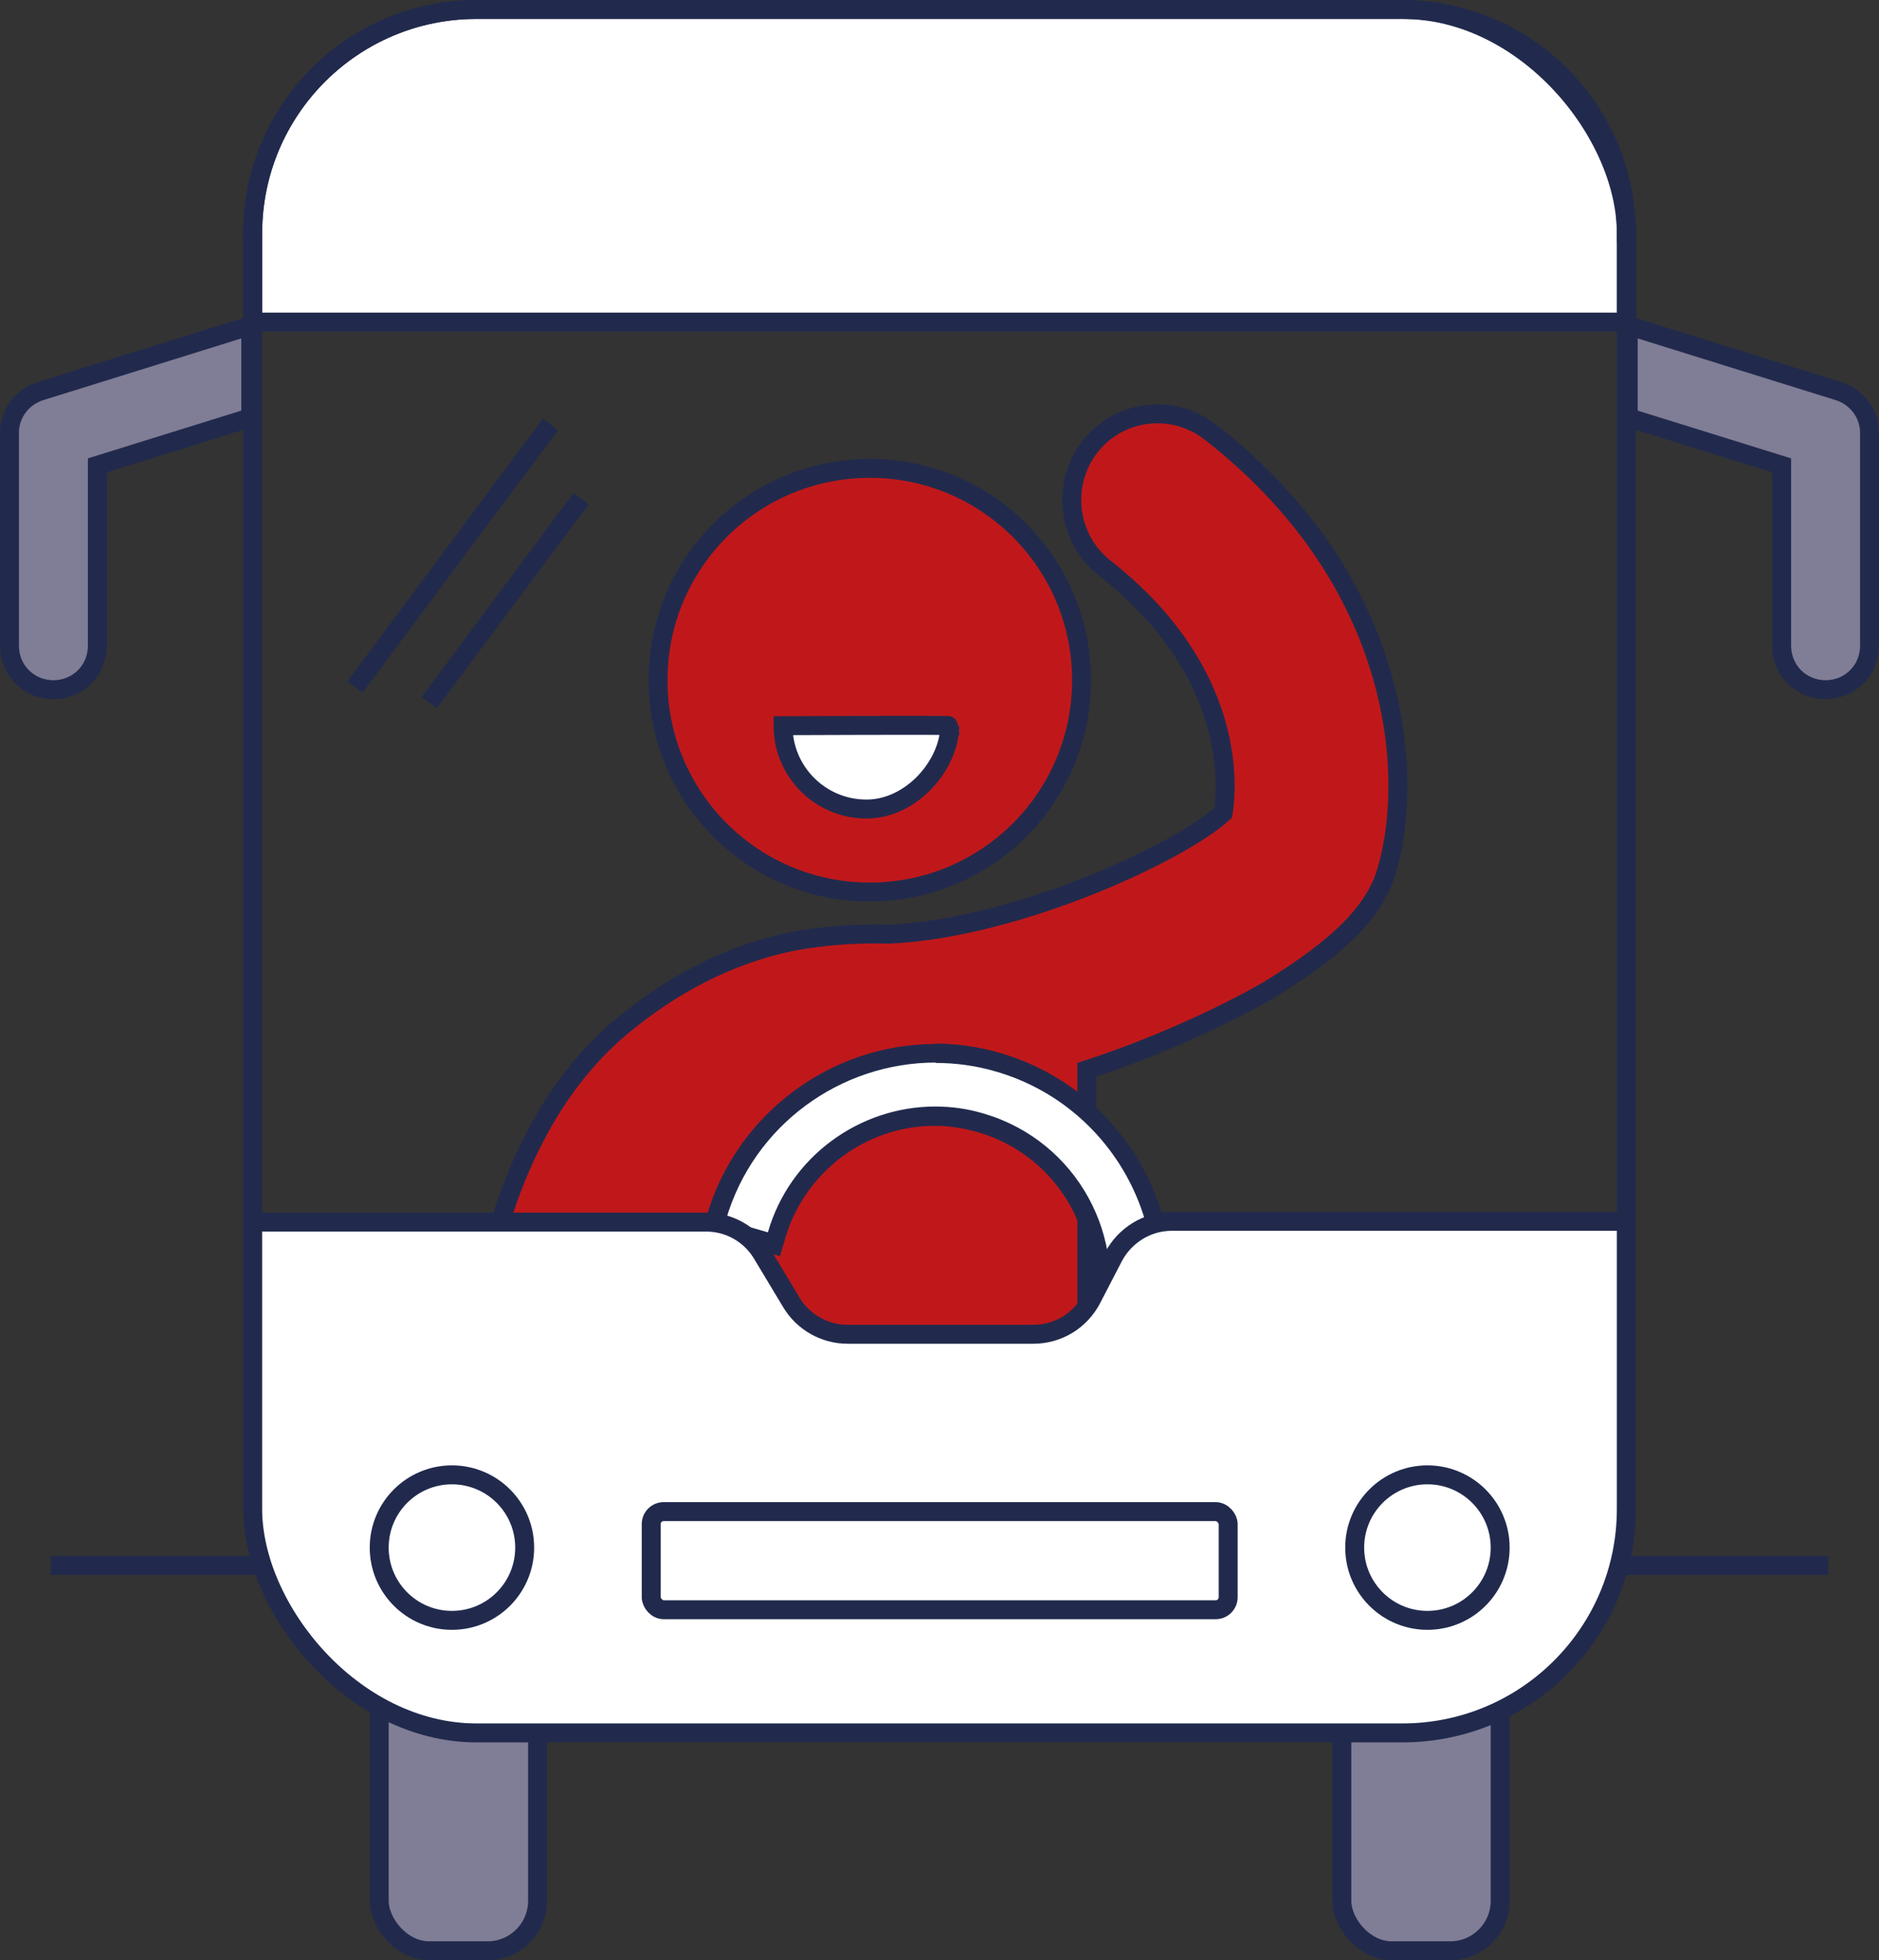
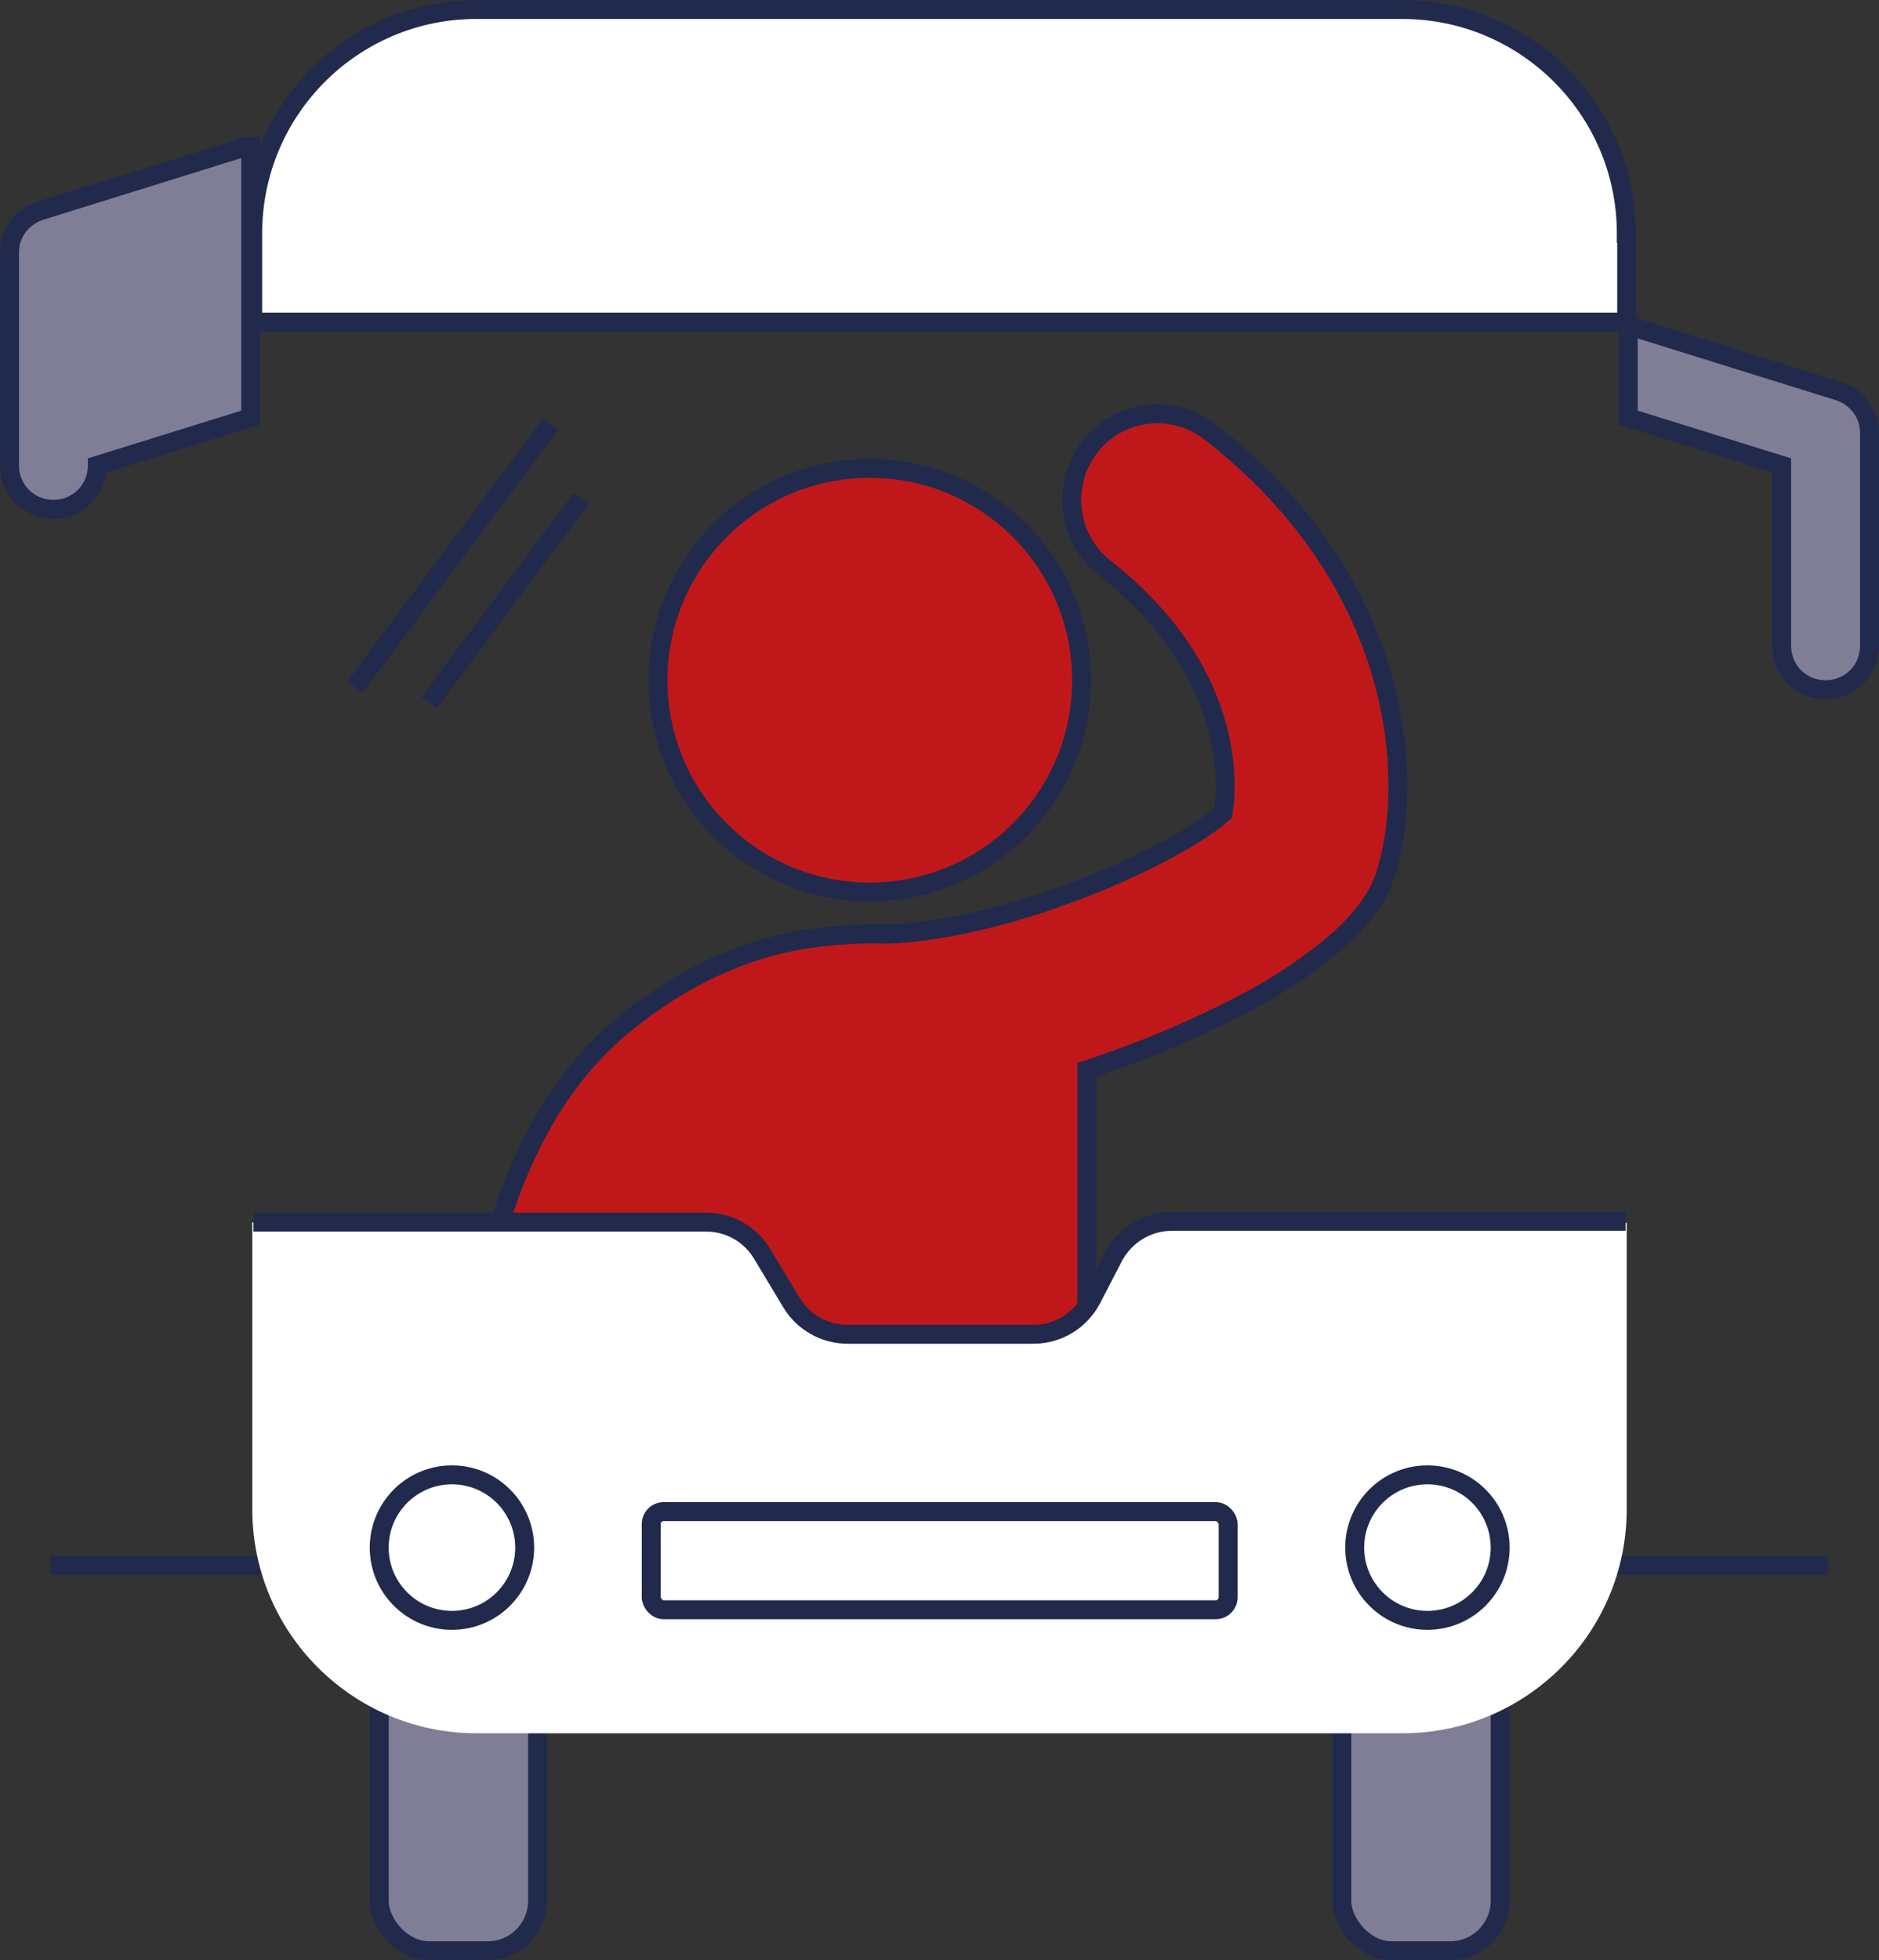
<svg xmlns="http://www.w3.org/2000/svg" id="Layer_1" viewBox="0 0 49.6 51.73">
  <rect x="0" y="0" width="49.6" height="51.73" fill="#333333" stroke="none" />
  <defs>
    <style>.cls-1{fill:#212a4d;}.cls-1,.cls-2{stroke-width:0px;}.cls-3{stroke-linecap:round;}.cls-3,.cls-4,.cls-5,.cls-6,.cls-7{stroke:#212a4d;stroke-miterlimit:10;stroke-width:.5px;}.cls-3,.cls-4,.cls-2{fill:#fff;}.cls-5{fill:#c0181a;}.cls-6{fill:#807d96;}.cls-7{fill:none;}</style>
  </defs>
  <line class="cls-7" x1="1.34" y1="41.31" x2="48.26" y2="41.31" />
  <path class="cls-5" d="M28.55,17.95c0,3.09-2.5,5.59-5.59,5.59s-5.59-2.5-5.59-5.59,2.5-5.59,5.59-5.59,5.59,2.5,5.59,5.59Z" />
  <path class="cls-5" d="M12.7,34.26c.06-.32.13-.64.21-.95.56-2.27,1.57-4.59,3.46-6.19,1.31-1.1,2.86-1.95,4.62-2.29.77-.14,1.61-.2,2.41-.18h.11c3.34-.16,7.64-2.15,8.78-3.2.12-.77.31-3.76-3.13-6.46-.98-.77-1.16-2.2-.39-3.2.77-.99,2.2-1.16,3.19-.38,5.16,4.03,5.32,9.2,4.67,11.47-.27,1.09-1.21,2.06-3.08,3.21-.04.03-2.06,1.23-4.86,2.14v9.5" />
-   <path class="cls-3" d="M25.07,19.15c0,1.01-.99,2.2-2.2,2.2s-2.2-.98-2.2-2.2c0,0,4.41-.02,4.41,0Z" />
-   <path class="cls-2" d="M28.8,35.29l.07-.24c.67-2.31-.66-4.73-2.96-5.4-.4-.12-.81-.18-1.22-.18-1.93,0-3.65,1.29-4.18,3.14l-.07.24-1.6-.46.07-.24c.74-2.55,3.12-4.34,5.78-4.34.57,0,1.13.08,1.68.24,3.19.93,5.03,4.28,4.1,7.47l-.07.24-1.6-.46Z" />
-   <path class="cls-1" d="M24.69,28.05c.53,0,1.07.07,1.61.23,3.05.89,4.82,4.1,3.93,7.15l-1.11-.32c.71-2.44-.7-5-3.14-5.72-.43-.13-.86-.19-1.29-.19-1.99,0-3.84,1.31-4.42,3.32l-1.11-.32c.73-2.52,3.04-4.16,5.54-4.16M24.69,27.55h0c-2.77,0-5.25,1.86-6.03,4.52l-.14.48.48.14,1.11.32.48.14.14-.48c.51-1.74,2.13-2.96,3.94-2.96.39,0,.77.06,1.15.17,2.17.63,3.43,2.92,2.79,5.09l-.14.48.48.14,1.11.32.48.14.14-.48c.97-3.32-.95-6.81-4.27-7.78-.57-.17-1.16-.25-1.75-.25h0Z" />
  <rect class="cls-6" x="10.01" y="41.77" width="4.18" height="9.71" rx="1.32" ry="1.32" />
  <rect class="cls-6" x="35.42" y="41.77" width="4.18" height="9.71" rx="1.32" ry="1.32" />
  <path class="cls-2" d="M42.94,32.26v7.57c0,3.26-2.65,5.91-5.92,5.91H12.58c-3.27,0-5.92-2.65-5.92-5.91v-7.57h11.99c.6,0,1.17.31,1.47.84l.77,1.29c.31.52.88.85,1.49.85h4.92c.65,0,1.24-.37,1.53-.94l.57-1.1c.3-.57.89-.93,1.53-.93h12.01Z" />
  <line class="cls-7" x1="14.53" y1="11.2" x2="9.37" y2="18.13" />
  <line class="cls-7" x1="15.34" y1="13.16" x2="11.33" y2="18.54" />
  <path class="cls-4" d="M42.94,6.16v2.34H6.67v-2.34C6.67,2.9,9.31.25,12.58.25h24.43c3.27,0,5.92,2.65,5.92,5.91Z" />
  <path class="cls-7" d="M6.69,32.25h11.95c.61,0,1.17.32,1.48.84l.77,1.28c.31.52.88.84,1.48.84h4.91c.65,0,1.24-.36,1.54-.94l.57-1.1c.3-.57.89-.94,1.54-.94h11.98" />
  <circle class="cls-4" cx="37.68" cy="40.84" r="1.92" />
  <circle class="cls-4" cx="11.93" cy="40.84" r="1.92" />
  <rect class="cls-4" x="17.19" y="39.89" width="15.23" height="2.59" rx=".33" ry=".33" />
-   <path class="cls-6" d="M6.62,8.62v2.4l-4.05,1.26v4.76c0,.65-.51,1.16-1.16,1.16s-1.16-.51-1.16-1.16v-5.62c0-.51.34-.95.82-1.1l5.36-1.67c.06-.02.12-.03.19-.03Z" />
+   <path class="cls-6" d="M6.62,8.62v2.4l-4.05,1.26c0,.65-.51,1.16-1.16,1.16s-1.16-.51-1.16-1.16v-5.62c0-.51.34-.95.82-1.1l5.36-1.67c.06-.02.12-.03.19-.03Z" />
  <path class="cls-6" d="M42.98,8.62v2.4s4.05,1.26,4.05,1.26v4.76c0,.65.51,1.16,1.16,1.16s1.16-.51,1.16-1.16v-5.62c0-.51-.34-.95-.82-1.1l-5.36-1.67c-.06-.02-.12-.03-.19-.03Z" />
-   <rect class="cls-7" x="6.67" y=".25" width="36.26" height="45.48" rx="5.91" ry="5.91" />
</svg>